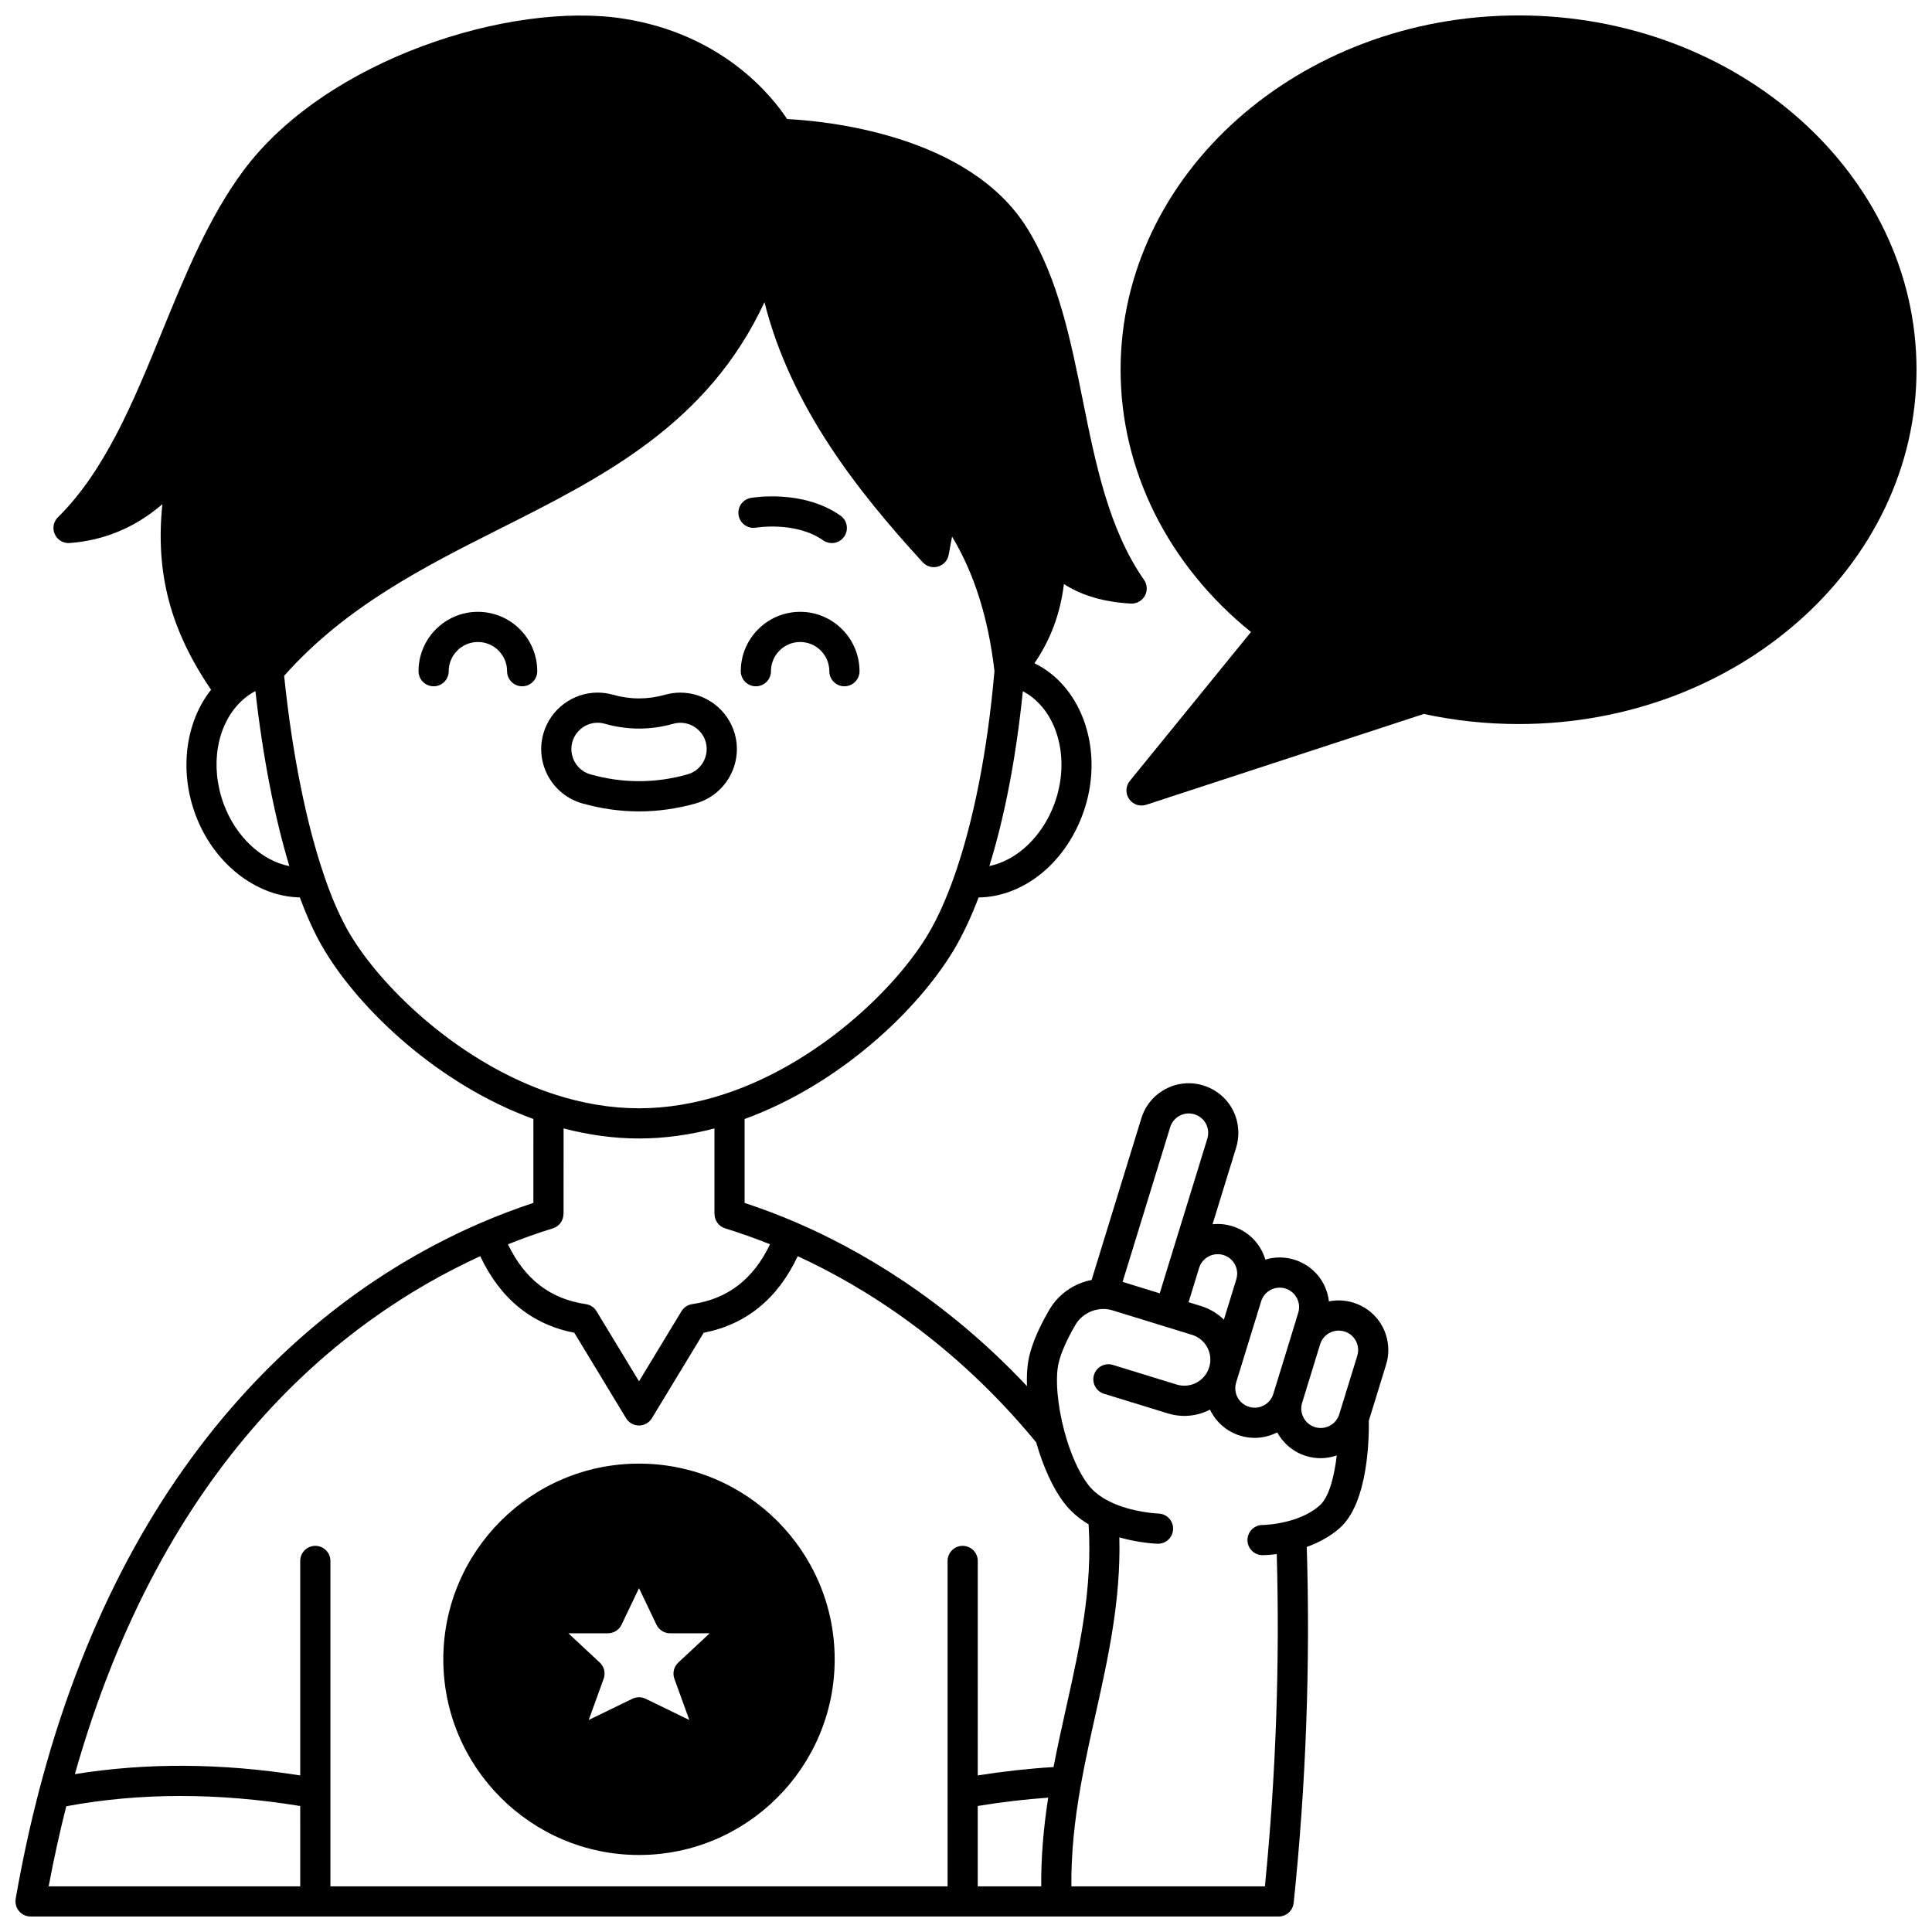
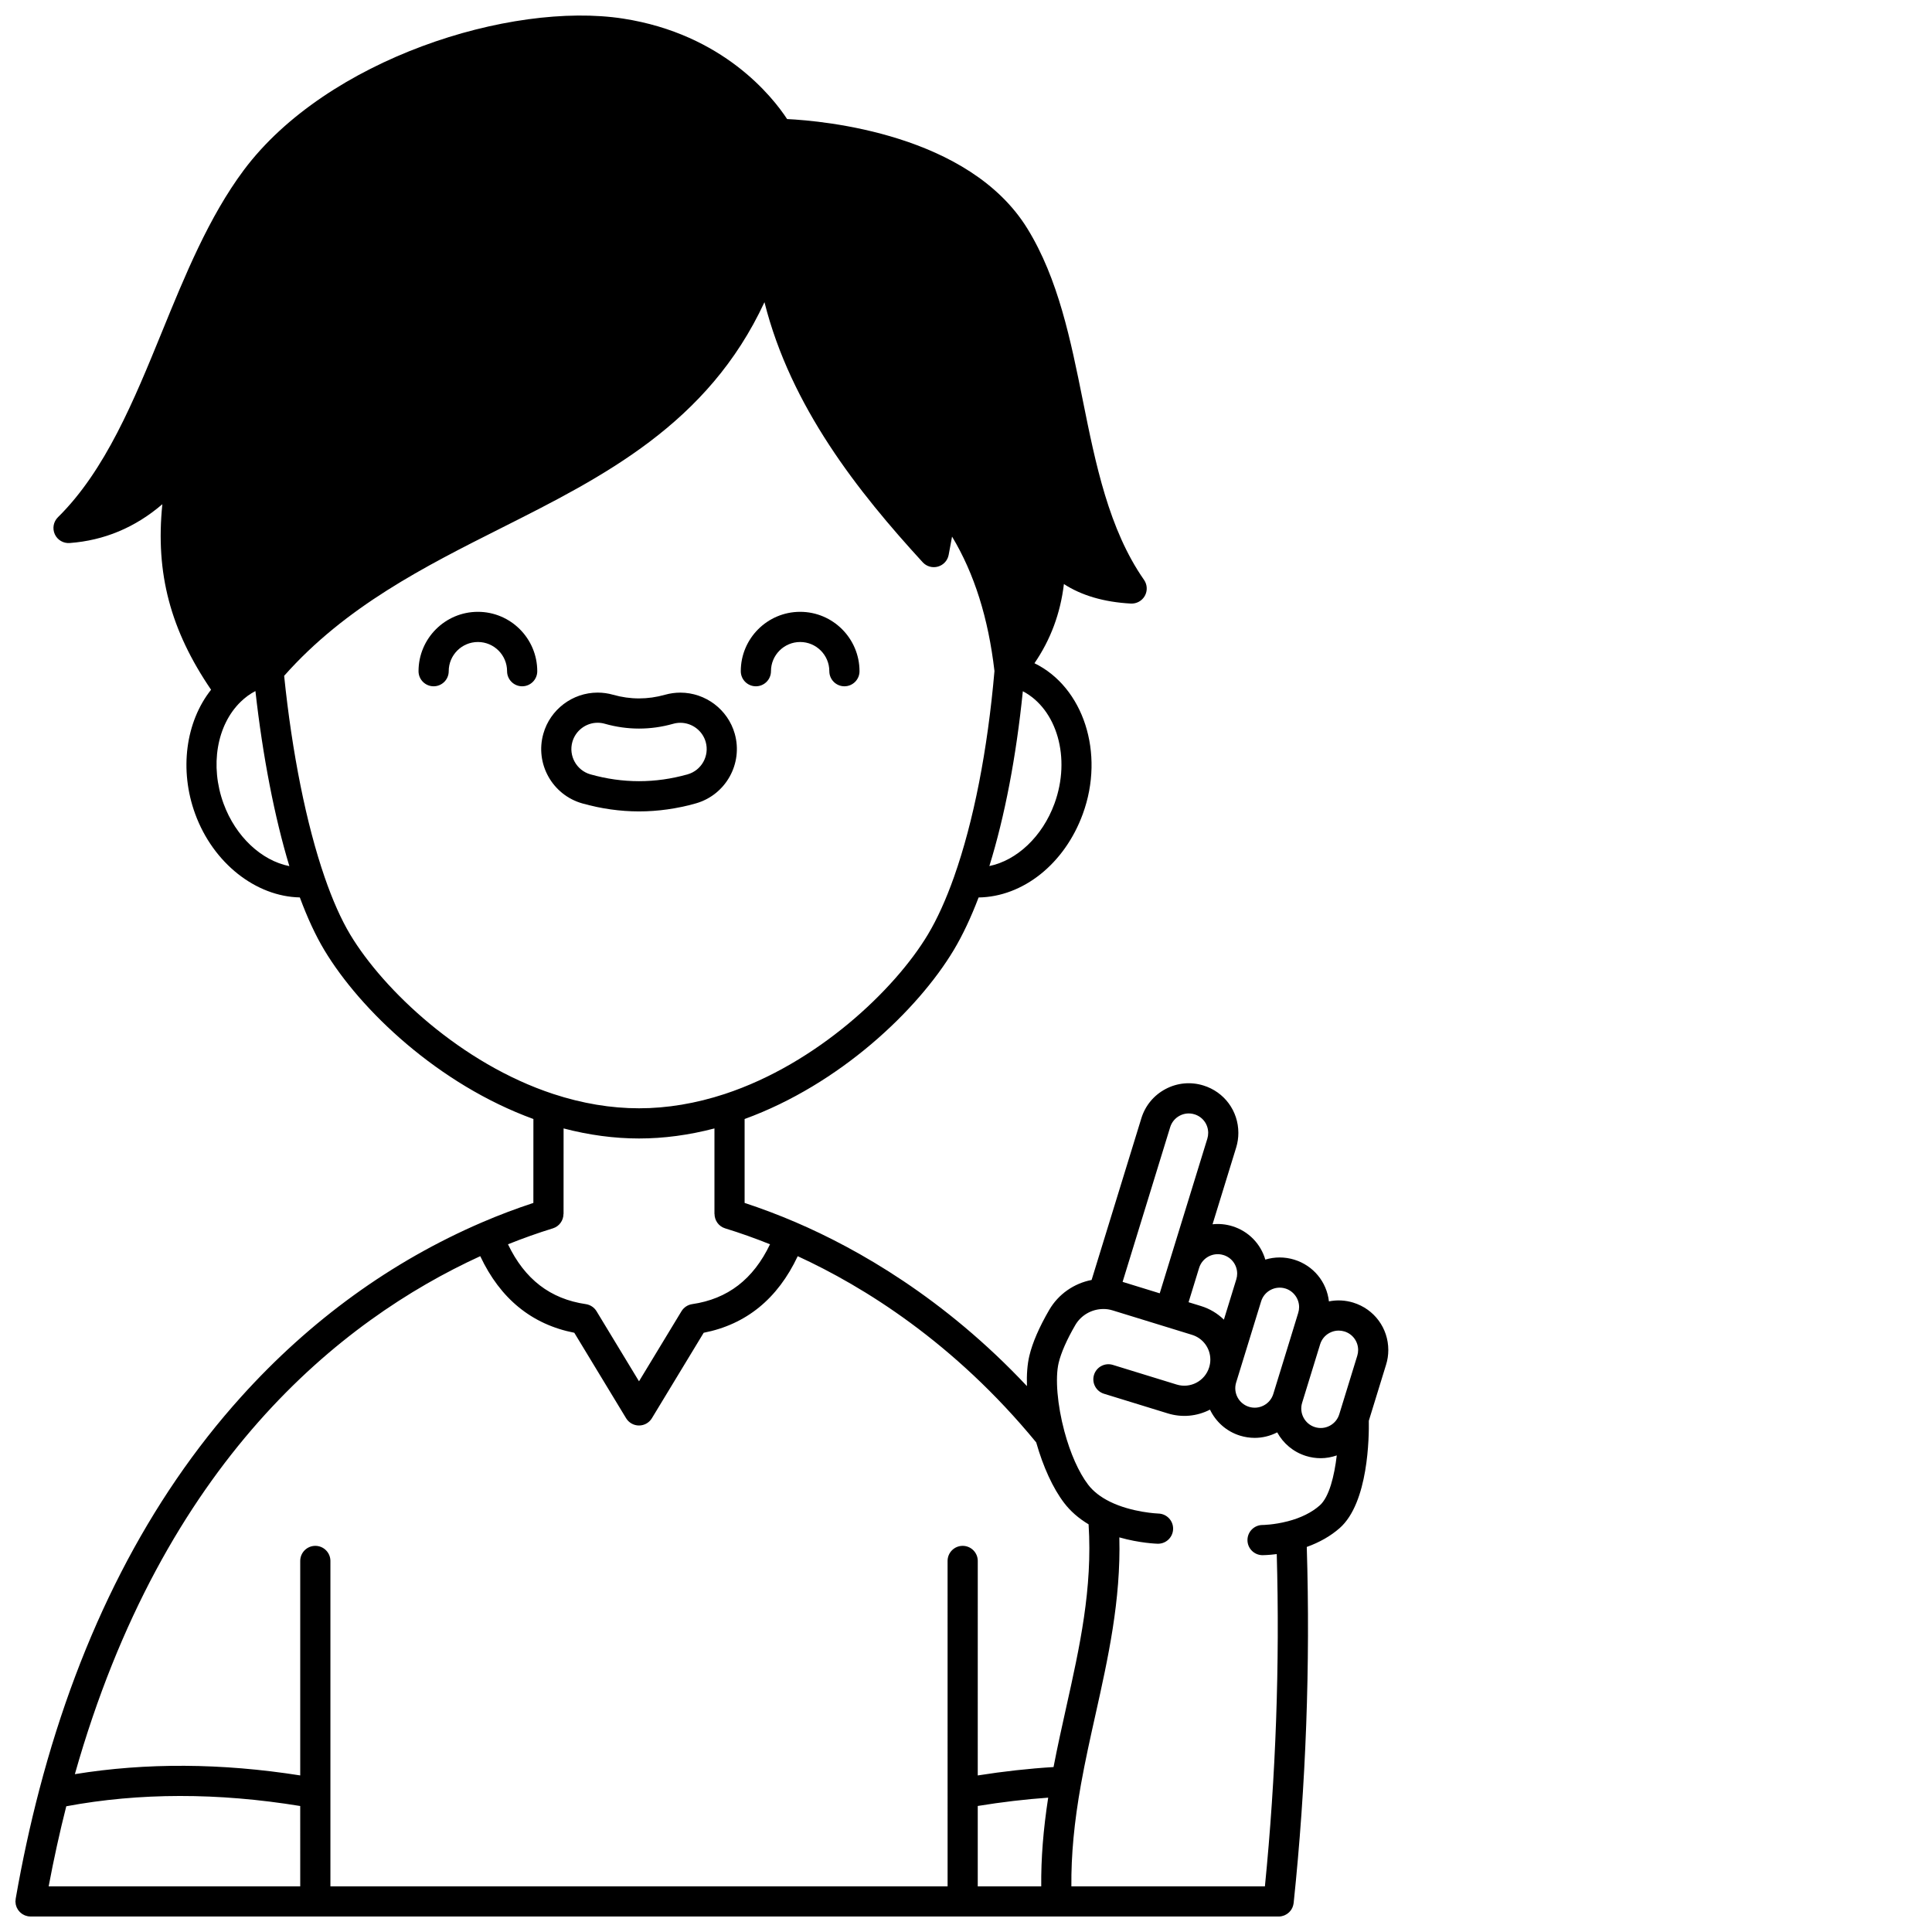
<svg xmlns="http://www.w3.org/2000/svg" width="800px" height="800px" version="1.1" viewBox="144 144 512 512">
  <defs>
    <clipPath id="b">
      <path d="m148.09 148.09h363.91v503.81h-363.91z" />
    </clipPath>
    <clipPath id="a">
-       <path d="m440 148.09h211.9v209.91h-211.9z" />
-     </clipPath>
+       </clipPath>
  </defs>
-   <path d="m344.36 283.83c0.105-0.02 10.551-1.727 17.777 3.359 0.699 0.492 1.504 0.73 2.297 0.73 1.258 0 2.496-0.59 3.273-1.699 1.27-1.805 0.836-4.301-0.969-5.57-9.98-7.023-23.199-4.793-23.758-4.695-2.172 0.383-3.617 2.449-3.238 4.621 0.375 2.168 2.445 3.629 4.617 3.254z" />
  <path d="m270.65 306.14c-8.676 0-15.734 7.059-15.734 15.734 0 2.207 1.789 4 4 4 2.207 0 4-1.789 4-4 0-4.266 3.469-7.738 7.738-7.738 4.262 0 7.727 3.469 7.727 7.738 0 2.207 1.789 4 4 4 2.207 0 4-1.789 4-4-0.008-8.676-7.062-15.734-15.73-15.734z" />
  <path d="m356.05 306.14c-8.676 0-15.734 7.059-15.734 15.734 0 2.207 1.789 4 4 4 2.207 0 4-1.789 4-4 0-4.266 3.469-7.738 7.738-7.738 4.262 0 7.727 3.469 7.727 7.738 0 2.207 1.789 4 4 4 2.207 0 4-1.789 4-4-0.008-8.676-7.062-15.734-15.73-15.734z" />
  <path d="m298.31 356.91c4.988 1.406 10.047 2.121 15.039 2.121 4.992 0 10.055-0.711 15.047-2.121 7.926-2.25 12.559-10.531 10.32-18.461-1.816-6.414-7.742-10.895-14.414-10.895-1.363 0-2.727 0.188-4.066 0.562-4.578 1.293-9.191 1.297-13.754 0.004-1.332-0.379-2.711-0.574-4.098-0.574-6.672 0-12.594 4.484-14.391 10.895-2.254 7.93 2.371 16.215 10.316 18.469zm-2.625-16.305c0.84-2.984 3.594-5.07 6.695-5.07 0.645 0 1.281 0.09 1.906 0.27 5.996 1.703 12.145 1.695 18.109 0.008 0.629-0.176 1.27-0.266 1.906-0.266 3.109 0 5.871 2.086 6.719 5.074 1.039 3.691-1.117 7.547-4.805 8.59-8.562 2.414-17.18 2.41-25.734 0.004-3.691-1.047-5.844-4.906-4.797-8.609z" />
-   <path d="m313.34 635.59c28.594 0 51.859-23.266 51.859-51.859s-23.266-51.859-51.859-51.859c-28.598 0-51.859 23.266-51.859 51.859s23.266 51.859 51.859 51.859zm9.375-46.711 3.961 10.934-11.59-5.625c-0.551-0.27-1.148-0.402-1.746-0.402s-1.195 0.133-1.746 0.402l-11.578 5.621 3.961-10.93c0.547-1.508 0.141-3.195-1.035-4.289l-8.32-7.75h10.484c1.539 0 2.941-0.883 3.609-2.273l4.629-9.684 4.629 9.684c0.664 1.391 2.066 2.273 3.609 2.273h10.488l-8.316 7.75c-1.176 1.094-1.582 2.781-1.039 4.289z" />
  <g clip-path="url(#b)">
    <path d="m502.64 489.21c-2.129-0.656-4.336-0.758-6.461-0.328-0.586-5.156-4.121-9.5-9.191-11.059-2.535-0.777-5.184-0.77-7.668-0.016-1.215-4.16-4.422-7.519-8.742-8.852-1.75-0.539-3.527-0.691-5.242-0.508l6.273-20.371c0.379-1.25 0.57-2.547 0.57-3.848 0-5.812-3.731-10.863-9.277-12.566-3.356-1.035-6.918-0.703-10.02 0.945-3.102 1.645-5.383 4.398-6.414 7.758l-13.18 42.84c-4.66 0.895-8.801 3.762-11.227 7.926-2.676 4.606-4.453 8.715-5.281 12.215-0.527 2.231-0.73 4.961-0.629 7.988-21.926-23.359-44.938-36.398-61.246-43.41-4.512-1.941-9.066-3.652-13.574-5.137v-22.238c25.215-9.184 45.875-28.859 55.422-44.77 2.344-3.918 4.555-8.602 6.586-13.941 11.723-0.168 22.781-8.863 27.625-22.148 5.891-16.133 0.133-33.613-12.82-39.926 4.285-6.258 6.875-13.203 7.805-20.988 4.644 3.027 10.629 4.789 17.734 5.176 1.516 0.078 2.969-0.711 3.711-2.047 0.742-1.336 0.66-2.981-0.215-4.234-9.336-13.375-12.836-30.754-16.219-47.559-3.195-15.867-6.496-32.273-14.727-45.59-15.473-25.012-53.836-28.488-63.637-28.969-3.859-5.879-16.941-22.512-43.441-26.621-29.914-4.625-78.562 10.727-100.55 40.156-9.25 12.395-15.574 27.895-21.691 42.883-7.371 18.059-14.992 36.73-27.555 49.102-1.195 1.176-1.527 2.973-0.836 4.5 0.691 1.527 2.273 2.461 3.934 2.336 9.164-0.676 17.391-4.125 24.57-10.289-1.879 18.34 2.184 33.414 12.91 49.168-6.727 8.496-8.473 21.25-4.211 32.906 4.773 13.062 16.086 21.898 27.734 22.133 2.019 5.449 4.199 10.141 6.492 13.957 9.543 15.906 30.203 35.582 55.406 44.766l-0.008 22.238c-4.508 1.484-9.062 3.195-13.578 5.137-24.055 10.348-45.555 25.922-63.906 46.289-24.488 27.176-42.465 62.168-53.426 104-2.434 9.277-4.539 18.992-6.266 28.875v0.004c-0.008 0.039-0.016 0.078-0.02 0.117-0.02 0.117-0.016 0.23-0.023 0.344-0.02 0.117-0.043 0.227-0.043 0.348 0 0.02 0.004 0.035 0.008 0.055 0.004 0.156 0.027 0.309 0.047 0.461 0.016 0.109 0.02 0.227 0.043 0.332 0.031 0.137 0.078 0.266 0.125 0.398 0.039 0.117 0.066 0.234 0.117 0.344 0.051 0.117 0.121 0.227 0.184 0.336 0.062 0.113 0.117 0.227 0.188 0.332 0.074 0.109 0.168 0.203 0.254 0.305 0.078 0.094 0.152 0.191 0.238 0.277 0.098 0.098 0.207 0.176 0.316 0.262 0.094 0.074 0.18 0.156 0.281 0.223 0.105 0.07 0.223 0.121 0.336 0.184 0.117 0.062 0.234 0.133 0.359 0.184 0.105 0.043 0.219 0.066 0.328 0.102 0.145 0.047 0.289 0.094 0.441 0.125 0.02 0.004 0.035 0.012 0.055 0.016 0.234 0.039 0.465 0.059 0.691 0.059h0.004 330.75 0.008c0.266 0 0.523-0.027 0.777-0.078 0.078-0.016 0.152-0.047 0.23-0.066 0.168-0.043 0.332-0.09 0.492-0.152 0.094-0.039 0.184-0.09 0.273-0.137 0.133-0.066 0.266-0.129 0.387-0.211 0.09-0.059 0.172-0.125 0.258-0.191 0.113-0.086 0.227-0.172 0.328-0.27 0.078-0.074 0.148-0.152 0.219-0.234 0.094-0.105 0.188-0.211 0.27-0.328 0.062-0.09 0.117-0.18 0.176-0.273 0.074-0.121 0.141-0.242 0.199-0.371 0.047-0.102 0.09-0.207 0.129-0.316 0.047-0.129 0.09-0.262 0.121-0.395 0.027-0.117 0.051-0.234 0.07-0.355 0.012-0.07 0.035-0.133 0.039-0.203 3.277-31.324 4.434-63.051 3.477-94.359 3.383-1.215 6.305-2.879 8.707-4.984 7.656-6.719 7.809-24.297 7.734-28.453l4.574-14.859c0.395-1.258 0.59-2.566 0.59-3.887 0-5.801-3.731-10.852-9.277-12.562zm-3.883 7.41c0.512 0 1.023 0.078 1.527 0.23 2.176 0.668 3.637 2.648 3.637 4.926 0 0.516-0.078 1.023-0.234 1.523l-4.769 15.496c-0.406 1.32-1.301 2.398-2.516 3.043-1.215 0.645-2.609 0.773-3.918 0.367-2.715-0.836-4.242-3.731-3.406-6.449l4.769-15.5c0.402-1.312 1.293-2.391 2.508-3.035 0.754-0.398 1.574-0.602 2.402-0.602zm-14.117-11.152c2.141 0.66 3.637 2.684 3.637 4.926 0 0.516-0.078 1.023-0.234 1.527l-1.836 5.988v0.004l-4.769 15.496c-0.406 1.32-1.301 2.398-2.519 3.043-1.215 0.645-2.609 0.777-3.926 0.371-2.715-0.836-4.242-3.731-3.402-6.449l6.617-21.492c0.828-2.719 3.719-4.246 6.434-3.414zm-16.414-8.867c2.176 0.668 3.637 2.648 3.637 4.926 0 0.512-0.078 1.02-0.234 1.523l-1.07 3.477v0.004l-2.215 7.195c-1.664-1.637-3.734-2.898-6.094-3.621l-3.266-1.004 2.793-9.09c0.836-2.719 3.731-4.246 6.449-3.41zm-14.117-33.883c0.406-1.32 1.301-2.398 2.516-3.043s2.606-0.773 3.926-0.367c2.172 0.668 3.633 2.644 3.633 4.926 0 0.516-0.078 1.031-0.223 1.512l-9.828 31.906v0.004l-2.793 9.086-9.84-3.031zm-160.78 22.984h0.02l0.008-22.656c6.719 1.758 13.426 2.664 19.996 2.664 6.562 0 13.266-0.902 19.984-2.664v22.656h0.02c0 1.711 1.086 3.293 2.805 3.824 3.934 1.207 7.926 2.625 11.902 4.223-4.438 9.277-11.211 14.488-20.621 15.859-1.18 0.172-2.223 0.863-2.844 1.883l-11.254 18.57-11.254-18.57c-0.617-1.02-1.66-1.711-2.844-1.883-9.414-1.375-16.184-6.582-20.625-15.859 3.981-1.594 7.969-3.012 11.902-4.223 1.719-0.531 2.801-2.113 2.805-3.824zm130.12-108.75c-3.199 8.77-9.996 15.07-17.258 16.562 4.086-13.188 7.117-29.004 8.871-46.328 9.031 4.738 12.809 17.656 8.387 29.766zm-220.21 0c-3.648-9.98-1.812-20.824 4.574-27 1.168-1.137 2.465-2.078 3.875-2.812 1.938 17.293 5.066 33.406 8.996 46.395-7.348-1.457-14.223-7.769-17.445-16.582zm33.57 34.719c-2.387-3.977-4.668-9.098-6.781-15.223v-0.004c-0.004-0.012-0.008-0.023-0.012-0.035-4.828-13.977-8.617-32.852-10.715-53.305 16.27-18.375 37.23-28.949 57.531-39.164 26.977-13.574 54.766-27.555 69.758-59.859 7 27.777 24.805 50.238 41.938 68.93 1.023 1.117 2.59 1.559 4.051 1.141 1.457-0.418 2.555-1.625 2.828-3.113l0.898-4.836c5.914 9.84 9.609 21.594 11.238 35.633-1.828 21.016-5.527 39.871-10.711 54.543-2.129 6.019-4.465 11.164-6.938 15.293-8.832 14.719-29.438 34.215-53.809 42.242-7.66 2.519-15.309 3.797-22.73 3.797-7.43 0-15.082-1.277-22.742-3.797-24.367-8.02-44.969-27.52-53.805-42.242zm34.465 85.23c5.301 11.27 13.656 18.094 24.922 20.297l13.727 22.648c0.727 1.195 2.019 1.926 3.418 1.926 1.398 0 2.695-0.73 3.418-1.926l13.727-22.648c11.262-2.199 19.617-9.023 24.918-20.293 17.453 8.031 41.434 22.859 63.203 49.348 1.836 6.481 4.441 12.16 7.402 16.039 1.664 2.188 3.84 4.086 6.481 5.672 1.07 17.031-2.344 32.41-5.965 48.648-1.137 5.102-2.301 10.352-3.324 15.676-6.543 0.398-13.27 1.145-20.086 2.223l0.004-56.844c0-2.207-1.789-4-4-4-2.207 0-4 1.789-4 4l0.004 86.238h-163.56v-86.238c0-2.207-1.789-4-4-4-2.207 0-4 1.789-4 4v56.84c-20.883-3.289-40.918-3.394-59.723-0.336 23.43-82.773 70.387-120.29 107.43-137.27zm131.84 145.7c6.332-1.035 12.578-1.77 18.668-2.203-1.309 8.5-1.91 16.145-1.844 23.504h-16.824zm-241.55 0.082c19.352-3.613 40.176-3.637 61.996-0.07l0.004 21.289h-66.668c1.359-7.234 2.922-14.34 4.668-21.219zm323.66-75.516c-3.641 0.945-6.613 0.973-6.633 0.973-2.207 0-4 1.789-4 4 0 2.207 1.789 4 4 4 0.098 0 1.566-0.008 3.762-0.289 0.82 29.227-0.23 58.801-3.137 88.059h-51.289c-0.078-8.289 0.742-17.004 2.547-27.082 1.117-6.227 2.504-12.449 3.848-18.469 3.324-14.91 6.742-30.273 6.316-46.938 5.363 1.531 9.891 1.676 10.148 1.684h0.105c2.16 0 3.938-1.723 3.996-3.894 0.059-2.207-1.688-4.043-3.894-4.102-0.066-0.004-7.004-0.258-12.891-3.164-2.477-1.23-4.402-2.738-5.734-4.492-2.481-3.254-4.719-8.281-6.297-14.145-1.871-6.996-2.469-14.105-1.52-18.117 0.641-2.695 2.164-6.164 4.414-10.035 1.52-2.609 4.348-4.238 7.394-4.254 0.887-0.02 1.719 0.121 2.559 0.383l13.859 4.266c0.012 0.004 0.02 0.008 0.027 0.012 0.012 0.004 0.023 0.004 0.039 0.008l7.047 2.172c2.91 0.895 4.863 3.539 4.863 6.586 0 0.676-0.105 1.359-0.312 2.031-1.117 3.633-4.981 5.68-8.605 4.562l-16.914-5.207c-2.109-0.652-4.348 0.535-5 2.644-0.648 2.109 0.535 4.348 2.644 5l16.914 5.207c3.742 1.152 7.703 0.793 11.18-0.996 1.531 3.191 4.324 5.769 7.961 6.891 1.281 0.395 2.59 0.59 3.891 0.59 2.051 0 4.086-0.496 5.961-1.457 1.586 2.894 4.246 5.203 7.641 6.254 1.277 0.395 2.586 0.59 3.887 0.59 1.445 0 2.879-0.262 4.258-0.738-0.645 5.422-2 11.047-4.527 13.262-2.144 1.887-5.008 3.301-8.508 4.207z" />
  </g>
  <g clip-path="url(#a)">
    <path d="m546.44 148.09c-58.156 0-105.47 42.121-105.47 93.895 0 26.59 12.539 51.699 34.551 69.504l-32.105 39.461c-1.121 1.375-1.199 3.324-0.195 4.789 0.762 1.105 2.004 1.734 3.297 1.734 0.414 0 0.832-0.066 1.242-0.199l73.57-24.07c8.184 1.777 16.625 2.676 25.109 2.676 58.152 0 105.46-42.121 105.46-93.895 0-51.773-47.309-93.895-105.46-93.895z" />
  </g>
</svg>